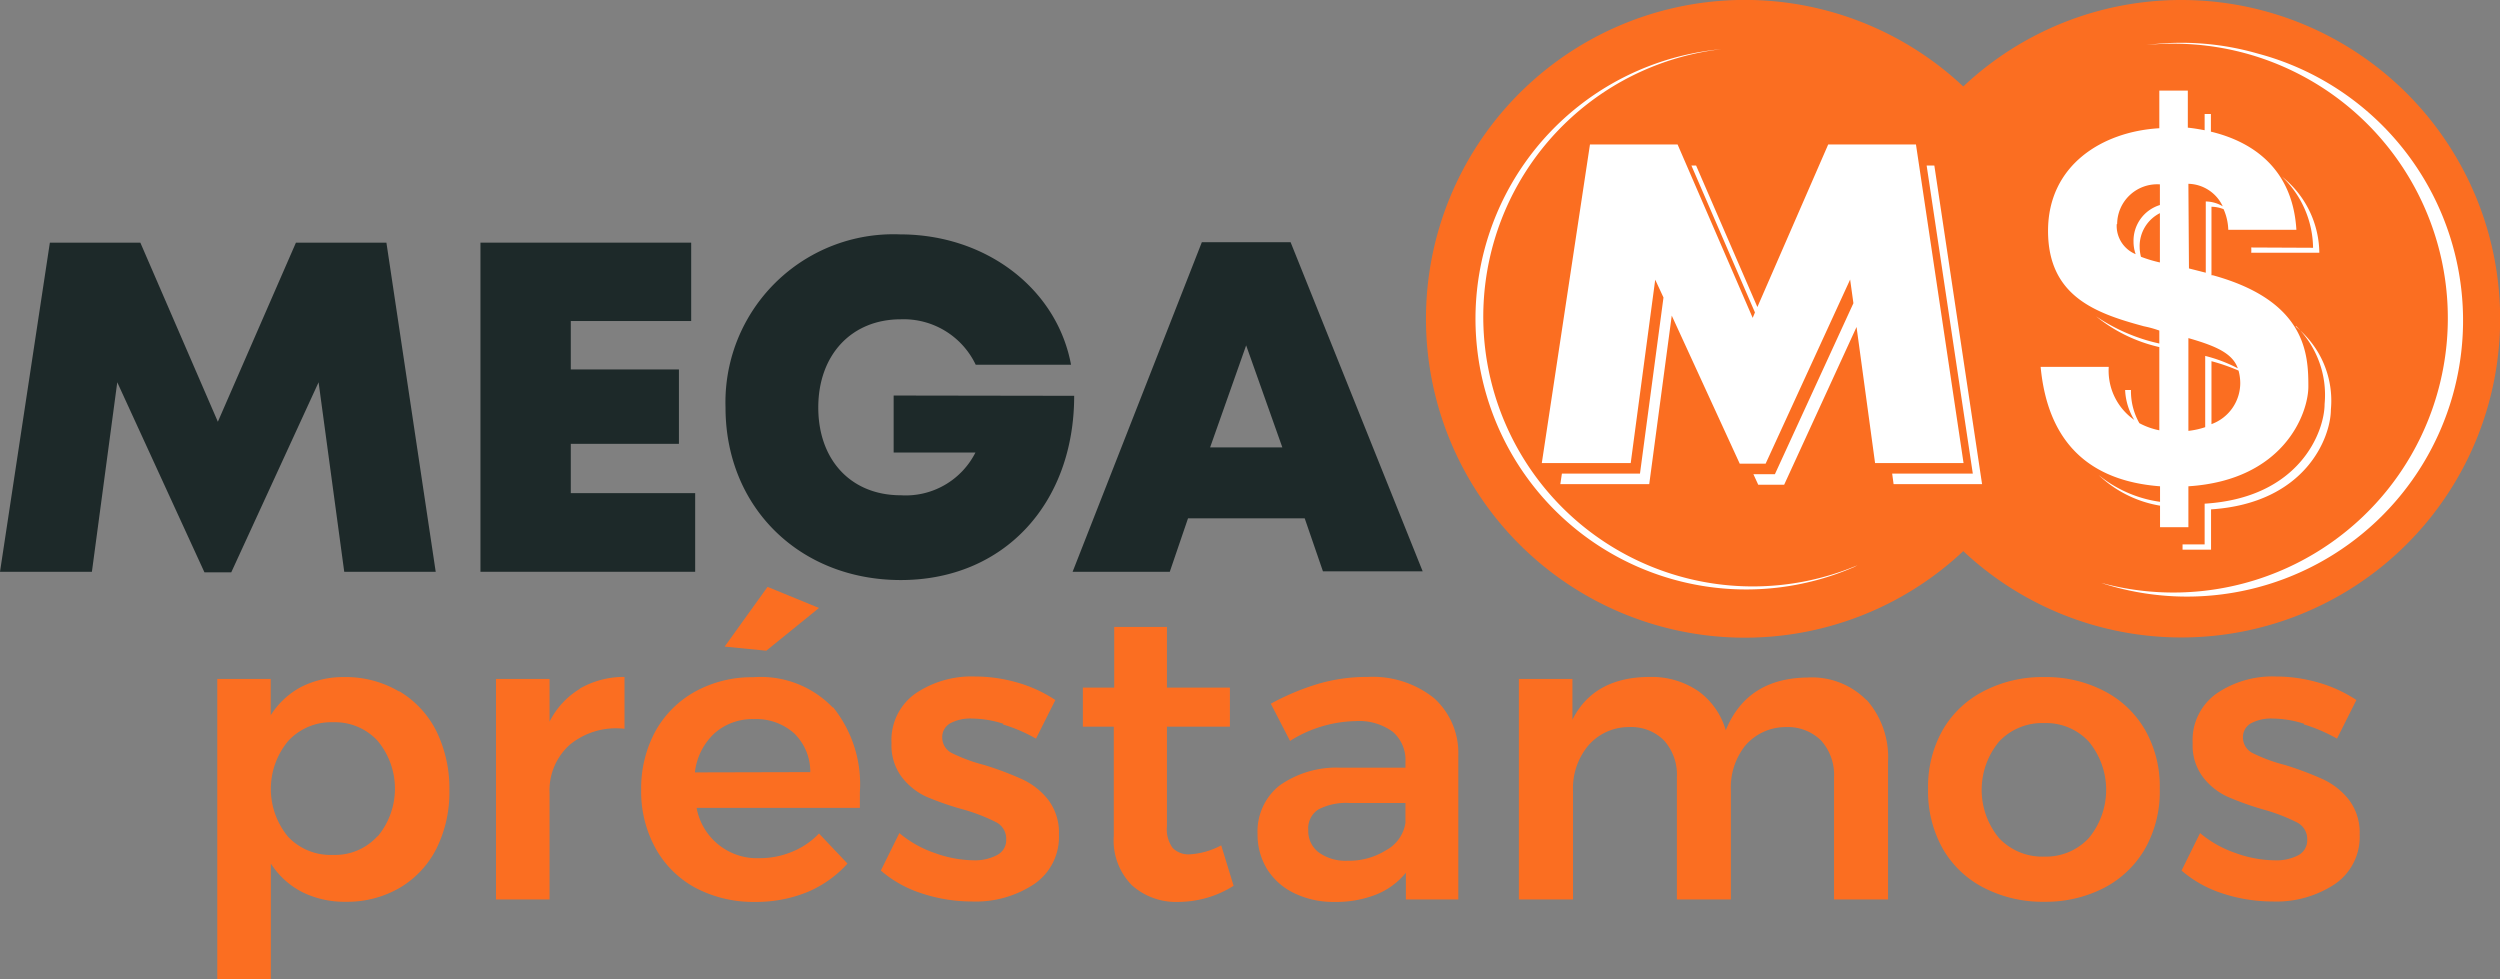
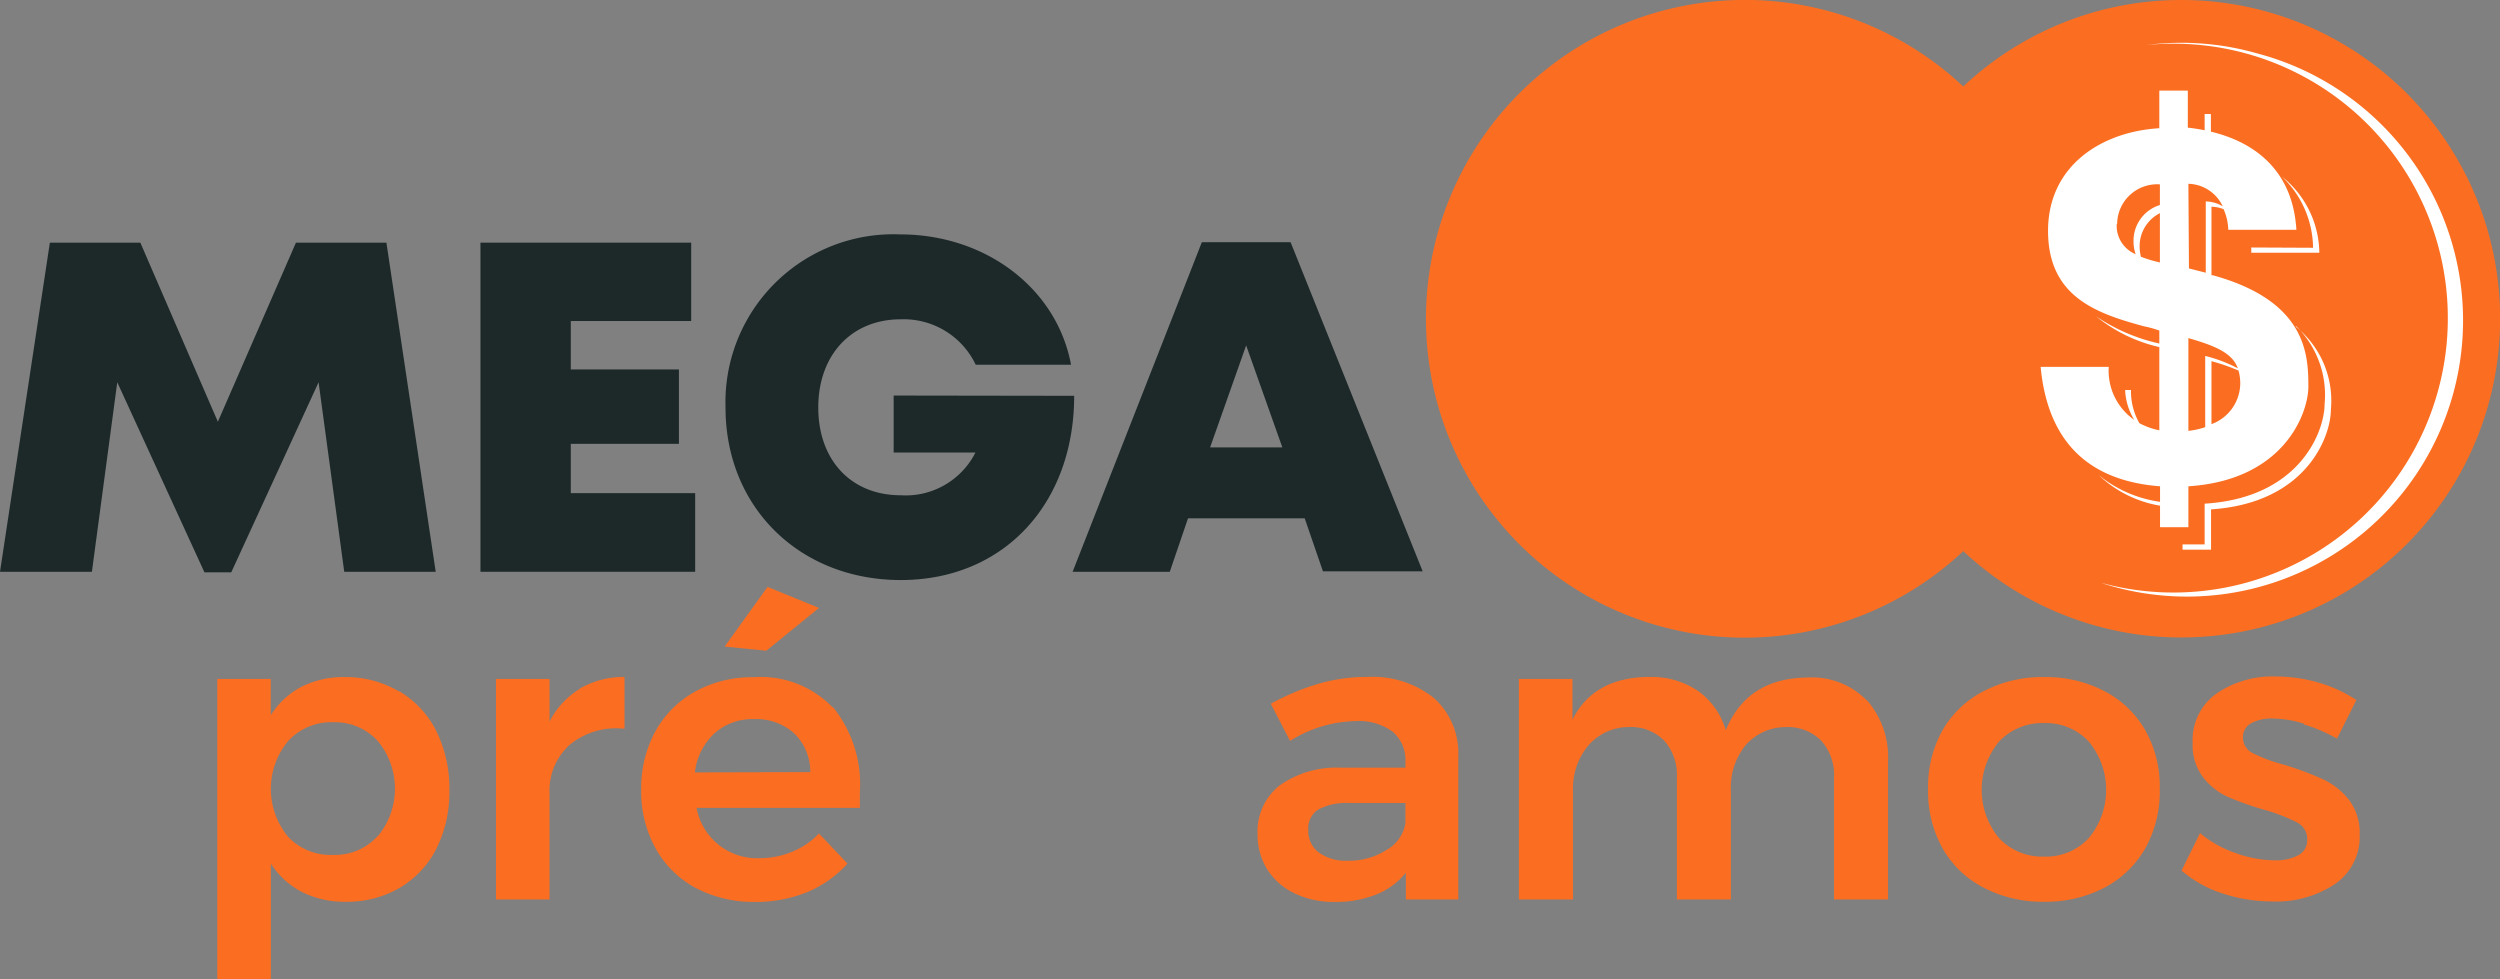
<svg xmlns="http://www.w3.org/2000/svg" id="Layer_1" data-name="Layer 1" viewBox="0 0 175.46 68.74">
  <rect x="0" y="0" width="175.46" height="68.74" fill="#808080" stroke="none" />
  <defs>
    <style>.cls-1,.cls-2{fill:#fb6e21;}.cls-1,.cls-4{fill-rule:evenodd;}.cls-3{fill:#1d2929;}.cls-4,.cls-5{fill:#fff;}</style>
  </defs>
  <path class="cls-1" d="M153.08,0a22.29,22.29,0,0,0-15.29,6.07,22.38,22.38,0,1,0,0,32.61A22.37,22.37,0,1,0,153.08,0" />
  <path class="cls-2" d="M28.05,48.53a6.82,6.82,0,0,1,2.58,2.79,9.14,9.14,0,0,1,.91,4.14,8.88,8.88,0,0,1-.9,4.08,6.71,6.71,0,0,1-2.55,2.75,7.32,7.32,0,0,1-3.81,1,6.7,6.7,0,0,1-3.07-.68,5.72,5.72,0,0,1-2.2-2v8.13H15.25V47.65H19V50.2a5.64,5.64,0,0,1,2.16-2,6.56,6.56,0,0,1,3-.68,7.34,7.34,0,0,1,3.83,1M26.5,58.71a5.24,5.24,0,0,0,0-6.72,4.07,4.07,0,0,0-3.12-1.3A4.1,4.1,0,0,0,20.23,52a5.26,5.26,0,0,0,0,6.74A4.1,4.1,0,0,0,23.38,60a4,4,0,0,0,3.12-1.32" />
  <path class="cls-2" d="M40.69,48.33a6.19,6.19,0,0,1,3.14-.82v3.64A5.11,5.11,0,0,0,40,52.26a4.29,4.29,0,0,0-1.43,3.4v7.47H34.81V47.65h3.76v3a5.63,5.63,0,0,1,2.12-2.3" />
  <path class="cls-2" d="M58.48,49.65a8.61,8.61,0,0,1,1.87,5.93c0,.5,0,.87,0,1.12H48.89a4.31,4.31,0,0,0,4.43,3.53,5.86,5.86,0,0,0,2.27-.45,5.41,5.41,0,0,0,1.89-1.28l2,2.11a7.89,7.89,0,0,1-2.82,2,9.55,9.55,0,0,1-3.69.69,8.69,8.69,0,0,1-4.18-1A7,7,0,0,1,46,59.52a8.25,8.25,0,0,1-1-4.09,8.39,8.39,0,0,1,1-4.11,7.15,7.15,0,0,1,2.8-2.79,8.26,8.26,0,0,1,4.07-1,7,7,0,0,1,5.57,2.12m-1.57,4.54a3.76,3.76,0,0,0-1.13-2.72,4,4,0,0,0-2.84-1,4,4,0,0,0-2.76,1,4.42,4.42,0,0,0-1.37,2.74Zm-3-13,3.61,1.48-3.7,3-2.92-.29Z" />
-   <path class="cls-2" d="M70.43,50.8a7.45,7.45,0,0,0-2.21-.37,3,3,0,0,0-1.52.33,1.1,1.1,0,0,0-.57,1,1.22,1.22,0,0,0,.71,1.11,11.5,11.5,0,0,0,2.24.82,23.07,23.07,0,0,1,2.66,1,5,5,0,0,1,1.81,1.42,3.8,3.8,0,0,1,.77,2.47,4,4,0,0,1-1.74,3.47,7.41,7.41,0,0,1-4.36,1.22,11.2,11.2,0,0,1-3.5-.56,8.23,8.23,0,0,1-2.9-1.61l1.3-2.63a7.74,7.74,0,0,0,2.49,1.4,8.29,8.29,0,0,0,2.75.51A3.3,3.3,0,0,0,70,60a1.18,1.18,0,0,0,.62-1.09,1.3,1.3,0,0,0-.72-1.21,12.78,12.78,0,0,0-2.34-.9A20.47,20.47,0,0,1,65,55.91a4.6,4.6,0,0,1-1.7-1.36,3.69,3.69,0,0,1-.73-2.39,4,4,0,0,1,1.67-3.48,7,7,0,0,1,4.18-1.2,10.7,10.7,0,0,1,3,.43,9.61,9.61,0,0,1,2.65,1.22l-1.36,2.71a11.23,11.23,0,0,0-2.33-1" />
-   <path class="cls-2" d="M86.58,62.17a7.33,7.33,0,0,1-3.87,1.13,4.65,4.65,0,0,1-3.27-1.17,4.47,4.47,0,0,1-1.27-3.46V51H76l0-2.74h2.2V44H81.9v4.26h4.42V51H81.9v7a2.22,2.22,0,0,0,.4,1.51,1.56,1.56,0,0,0,1.22.45,5.36,5.36,0,0,0,2.19-.63Z" />
  <path class="cls-2" d="M98.67,63.13V61.25a5.12,5.12,0,0,1-2.08,1.53,7.61,7.61,0,0,1-2.92.52,6.29,6.29,0,0,1-2.85-.62A4.58,4.58,0,0,1,88.93,61a4.64,4.64,0,0,1-.67-2.46,4.12,4.12,0,0,1,1.53-3.4,6.92,6.92,0,0,1,4.34-1.26h4.51v-.41a2.61,2.61,0,0,0-.89-2.11,4,4,0,0,0-2.61-.75A8.94,8.94,0,0,0,90.54,52l-1.35-2.61A17.15,17.15,0,0,1,92.5,48,12.07,12.07,0,0,1,96,47.51,6.89,6.89,0,0,1,100.65,49a5.18,5.18,0,0,1,1.7,4l0,10.13Zm-1.33-3.49a2.64,2.64,0,0,0,1.3-1.89V56.36h-3.9a4.22,4.22,0,0,0-2.21.45,1.57,1.57,0,0,0-.71,1.46,1.87,1.87,0,0,0,.74,1.56,3.2,3.2,0,0,0,2,.58,4.9,4.9,0,0,0,2.77-.77" />
  <path class="cls-2" d="M131,49.11a6.08,6.08,0,0,1,1.51,4.35v9.67h-3.79V54.56a3.6,3.6,0,0,0-.91-2.59,3.33,3.33,0,0,0-2.48-.94,3.74,3.74,0,0,0-2.85,1.31,4.72,4.72,0,0,0-1,3.15v7.64h-3.79V54.56a3.6,3.6,0,0,0-.9-2.59,3.24,3.24,0,0,0-2.46-.94,3.74,3.74,0,0,0-2.87,1.31,4.67,4.67,0,0,0-1.06,3.15v7.64H106.6V47.65h3.76v2.86c1-2,2.83-3,5.44-3a5.8,5.8,0,0,1,3.4,1,5.14,5.14,0,0,1,1.92,2.74c1-2.43,2.9-3.67,5.76-3.7a5.38,5.38,0,0,1,4.13,1.6" />
  <path class="cls-2" d="M147.72,48.52a7,7,0,0,1,2.86,2.76,8,8,0,0,1,1,4.09,8.13,8.13,0,0,1-1,4.14,7.09,7.09,0,0,1-2.86,2.78,8.93,8.93,0,0,1-4.24,1,9,9,0,0,1-4.28-1,7,7,0,0,1-2.88-2.78,8.23,8.23,0,0,1-1-4.14,8.09,8.09,0,0,1,1-4.09,7,7,0,0,1,2.88-2.76,8.92,8.92,0,0,1,4.28-1,8.82,8.82,0,0,1,4.24,1m-7.42,3.53a5.31,5.31,0,0,0,0,6.77,4.17,4.17,0,0,0,3.18,1.3,4.1,4.1,0,0,0,3.12-1.3,5.31,5.31,0,0,0,0-6.77,4.07,4.07,0,0,0-3.12-1.3,4.14,4.14,0,0,0-3.18,1.3" />
  <path class="cls-2" d="M161.72,50.8a7.46,7.46,0,0,0-2.22-.37,3,3,0,0,0-1.51.33,1.1,1.1,0,0,0-.57,1,1.22,1.22,0,0,0,.71,1.11,11.5,11.5,0,0,0,2.24.82,23.07,23.07,0,0,1,2.66,1,5,5,0,0,1,1.81,1.42,3.8,3.8,0,0,1,.77,2.47,4,4,0,0,1-1.74,3.47,7.44,7.44,0,0,1-4.37,1.22,11.29,11.29,0,0,1-3.5-.56,8.27,8.27,0,0,1-2.89-1.61l1.3-2.63a7.74,7.74,0,0,0,2.49,1.4,8.25,8.25,0,0,0,2.75.51,3.3,3.3,0,0,0,1.66-.36,1.18,1.18,0,0,0,.62-1.09,1.3,1.3,0,0,0-.72-1.21,12.78,12.78,0,0,0-2.34-.9,20.47,20.47,0,0,1-2.55-.91,4.6,4.6,0,0,1-1.7-1.36,3.69,3.69,0,0,1-.73-2.39,4,4,0,0,1,1.67-3.48,6.93,6.93,0,0,1,4.17-1.2,10.77,10.77,0,0,1,3,.43,9.61,9.61,0,0,1,2.65,1.22l-1.36,2.71a11.47,11.47,0,0,0-2.33-1" />
  <polygon class="cls-3" points="24.16 40.13 22.36 26.83 16.23 40.17 14.35 40.17 8.23 26.83 6.45 40.13 0 40.13 3.5 17.03 9.85 17.03 15.29 29.6 20.77 17.03 27.12 17.03 30.58 40.13 24.16 40.13" />
  <polygon class="cls-3" points="48.79 34.61 48.79 40.13 33.72 40.13 33.72 17.03 48.51 17.03 48.51 22.53 40.06 22.53 40.06 25.93 47.65 25.93 47.65 31.15 40.06 31.15 40.06 34.61 48.79 34.61" />
  <path class="cls-3" d="M75.39,27.78c0,7.56-4.93,12.93-12.17,12.93-7.07,0-12.3-5.08-12.3-12.11A11.79,11.79,0,0,1,63.17,16.45c6,0,11,3.78,12,9.15H68.48a5.6,5.6,0,0,0-5.26-3.19c-3.46,0-5.79,2.5-5.79,6.19s2.3,6.16,5.79,6.16a5.48,5.48,0,0,0,5.24-3H62.72v-4Z" />
  <path class="cls-3" d="M91.57,36.38H83.38L82.1,40.13H75.28L84.35,17h6.23l9.27,23.1h-7ZM87.46,24.24,84.93,31.4H90Z" />
  <path class="cls-4" d="M158.46,3.76a19.36,19.36,0,0,0-7.82-.6,19.26,19.26,0,1,1-3.16,37.75l.23.08A19.38,19.38,0,1,0,158.46,3.76" />
-   <path class="cls-4" d="M105.7,29.84A18.91,18.91,0,0,1,120.82,3.45a19,19,0,1,0,9.3,36.35l.25-.13a18.91,18.91,0,0,1-24.67-9.83" />
  <path class="cls-5" d="M158,17.37a2.46,2.46,0,0,1,0,.37h4.78a6.93,6.93,0,0,0-2.63-5.35,7,7,0,0,1,2.19,5Z" />
  <path class="cls-5" d="M161.15,22.89a6.75,6.75,0,0,1,2,5.46c0,1.91-1.72,6.59-8.42,7v2.86h-1.55v.37h2V35.75c6.7-.44,8.41-5.12,8.41-7a6.66,6.66,0,0,0-2.47-5.83" />
  <path class="cls-5" d="M153.59,37V34.13c6.7-.43,8.42-5.11,8.42-7,0-2.26-.14-6-6.7-7.81l-.1,0V14.51a2.43,2.43,0,0,1,.85.17,3.85,3.85,0,0,1,.33,1.45h4.78c-.24-4-2.72-6.1-6-6.89V8h-.44V9.14c-.38-.07-.77-.14-1.18-.18V6.36h-2V9c-4,.23-7.81,2.59-7.81,7.2s3.36,5.79,6.73,6.7a7.7,7.7,0,0,1,1.08.3v.91a12.8,12.8,0,0,1-4.44-1.91,10.85,10.85,0,0,0,4.44,2.16V30.2a5,5,0,0,1-1.4-.5,4.53,4.53,0,0,1-.59-2.33h-.41a4.37,4.37,0,0,0,.64,2.1A4.21,4.21,0,0,1,148,25.75h-4.78c.5,5.29,3.4,8,8.38,8.38v1.09a8.73,8.73,0,0,1-4.31-1.88,8.21,8.21,0,0,0,4.31,2.15V37Zm1.62-7.23V25.35a13.65,13.65,0,0,1,1.9.66,3.36,3.36,0,0,1,.12.89,3.07,3.07,0,0,1-2,2.86M153.59,12.9A2.73,2.73,0,0,1,156,14.48a2.35,2.35,0,0,0-1.19-.34v5l-1.18-.3Zm0,10.83c2,.57,3.1,1.09,3.47,2.12a10.21,10.21,0,0,0-2.29-.87v5a5.55,5.55,0,0,1-1.18.26Zm-5-8a2.81,2.81,0,0,1,3-2.79v1.45a2.62,2.62,0,0,0-1.85,2.58,2.6,2.6,0,0,0,.15.87,2.15,2.15,0,0,1-1.33-2.11m1.7,2.29a2.87,2.87,0,0,1-.09-.68,2.59,2.59,0,0,1,1.42-2.38v3.46a9.28,9.28,0,0,1-1.33-.4" />
-   <polygon class="cls-5" points="135.76 11.62 135.22 11.62 138.46 33.24 132.8 33.24 132.9 33.98 139.11 33.98 135.76 11.62" />
-   <polygon class="cls-5" points="137.81 32.5 134.47 10.14 128.31 10.14 123.34 21.55 119.04 11.62 118.71 11.62 123.17 21.93 123.01 22.31 117.74 10.14 111.59 10.14 108.21 32.5 114.45 32.5 116.17 19.63 116.75 20.88 115.1 33.24 109.62 33.24 109.51 33.98 115.75 33.98 117.33 22.15 122.1 32.54 123.92 32.54 129.85 19.62 130.08 21.28 124.57 33.28 123.06 33.28 123.4 34.02 125.22 34.02 130.3 22.95 131.6 32.5 137.81 32.5" />
</svg>